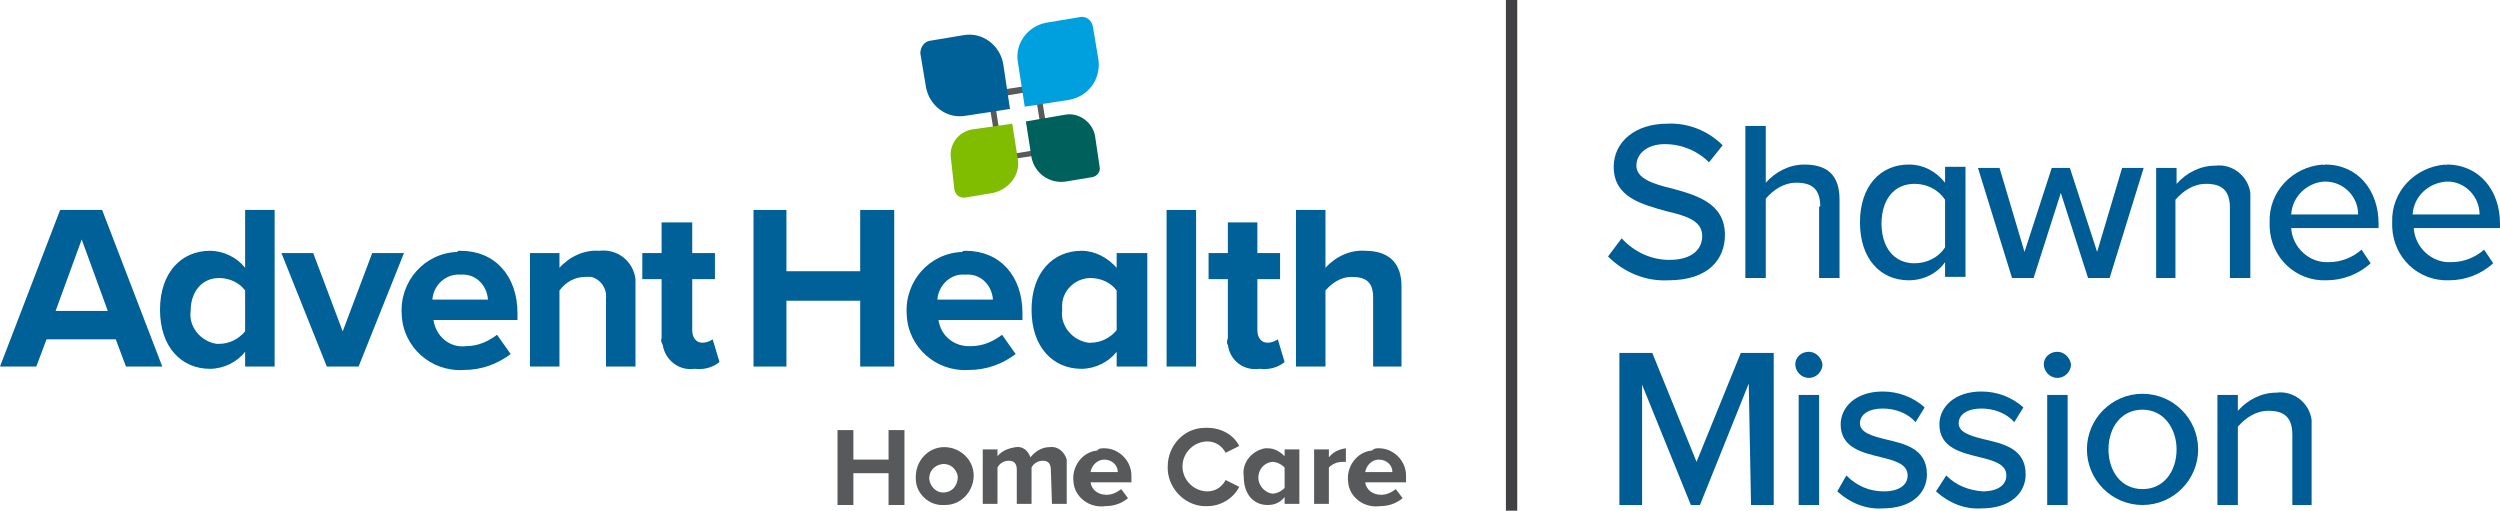
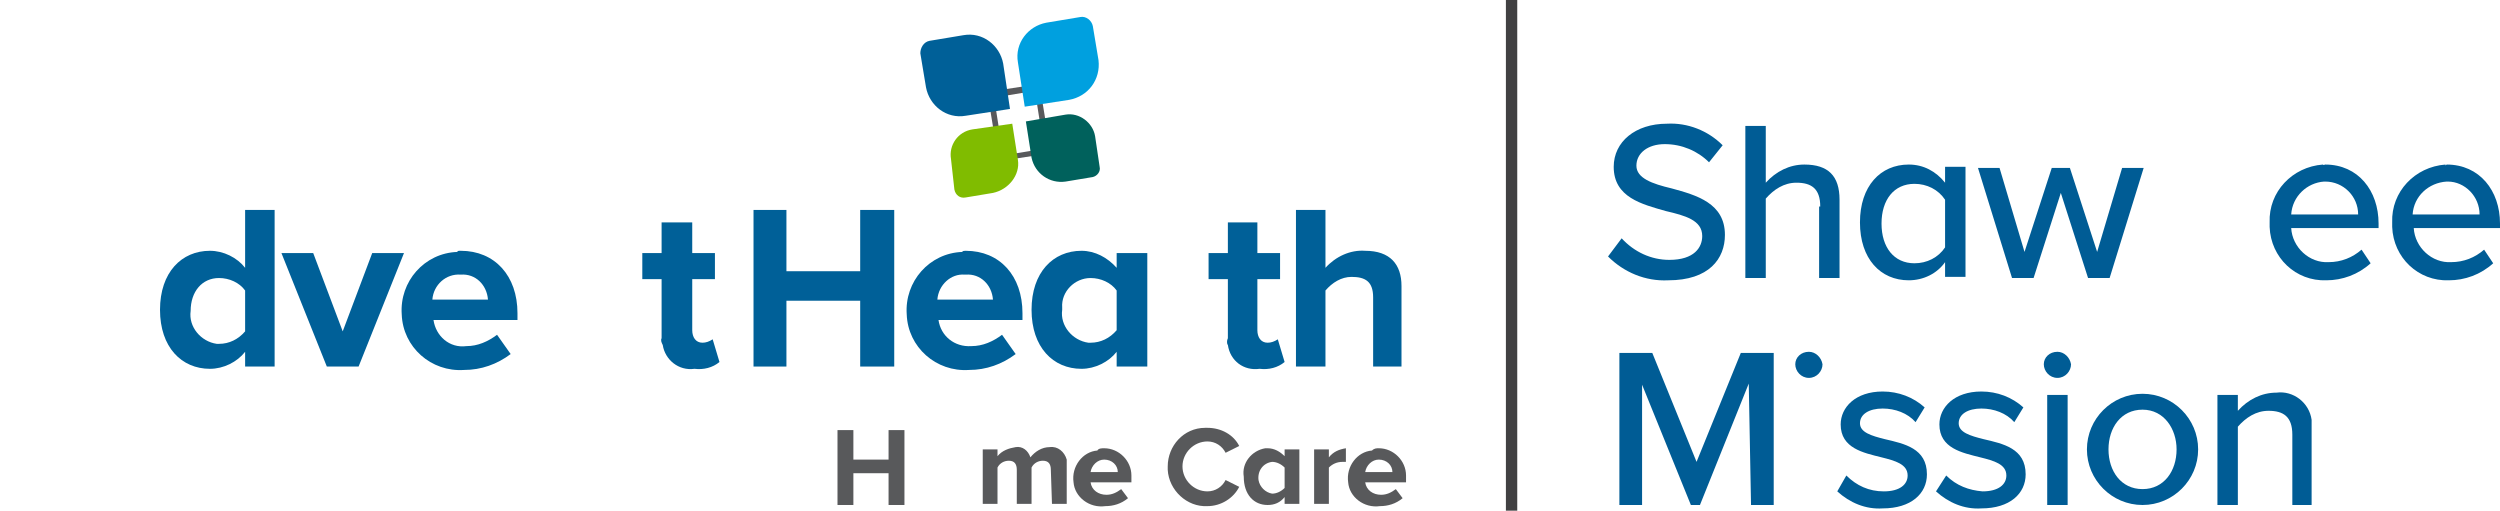
<svg xmlns="http://www.w3.org/2000/svg" version="1.1" id="Layer_1" x="0px" y="0px" viewBox="0 0 220.3 45" style="enable-background:new 0 0 220.3 45;" xml:space="preserve">
  <style type="text/css">
	.st0{fill:#FFFFFF;}
	.st1{fill:#231F20;}
	.st2{fill:#006098;}
	.st3{fill:#005C95;}
	.st4{fill:#414042;}
	.st5{fill:#58595B;}
	.st6{fill:#00A0DF;}
	.st7{fill:#80BC00;}
	.st8{fill:#00615C;}
</style>
  <g>
    <g>
      <path class="st3" d="M142.9,21c1.1,1.2,2.6,1.9,4.2,1.9c2.2,0,2.9-1.1,2.9-2.1c0-1.4-1.5-1.8-3.2-2.2c-2.1-0.6-4.6-1.2-4.6-3.9    c0-2.2,1.9-3.8,4.7-3.8c1.8-0.1,3.6,0.6,4.9,1.9l-1.2,1.5c-1-1-2.4-1.6-3.9-1.6c-1.5,0-2.5,0.8-2.5,1.9s1.4,1.6,3.1,2    c2.2,0.6,4.7,1.3,4.7,4.1c0,2.1-1.4,4-5,4c-2,0.1-3.9-0.7-5.3-2.1L142.9,21z" />
    </g>
    <g>
      <path class="st3" d="M160.4,18.2c0-1.6-0.8-2.1-2.1-2.1c-1.1,0-2,0.6-2.7,1.4v7h-1.8V11.1h1.8v5c0.9-1,2.1-1.6,3.4-1.6    c2.1,0,3.1,1,3.1,3.1v6.9h-1.8V18.2z" />
    </g>
    <g>
      <path class="st3" d="M171.4,23.1c-0.7,1-1.9,1.6-3.2,1.6c-2.5,0-4.3-1.9-4.3-5.1s1.8-5.1,4.3-5.1c1.3,0,2.4,0.6,3.2,1.6v-1.4h1.8    v9.7h-1.8V23.1z M171.4,17.6c-0.6-0.9-1.6-1.4-2.7-1.4c-1.8,0-2.9,1.4-2.9,3.5s1.1,3.5,2.9,3.5c1.1,0,2.1-0.5,2.7-1.4V17.6z" />
    </g>
    <g>
      <path class="st3" d="M181.6,17l-2.4,7.5h-1.9l-3-9.7h1.9l2.2,7.4l2.4-7.4h1.6l2.4,7.4l2.2-7.4h1.9l-3,9.7h-1.9L181.6,17z" />
    </g>
    <g>
-       <path class="st3" d="M196.5,18.3c0-1.6-0.8-2.1-2.1-2.1c-1.1,0-2,0.6-2.7,1.4v6.9H190v-9.7h1.8v1.4c0.9-1,2.1-1.6,3.4-1.6    c1.5-0.2,2.9,0.9,3.1,2.4c0,0.2,0,0.5,0,0.7v6.8h-1.8L196.5,18.3z" />
-     </g>
+       </g>
    <g>
      <path class="st3" d="M204.9,14.5c2.9,0,4.7,2.3,4.7,5.2v0.4h-7.7c0.1,1.7,1.6,3.1,3.3,3c1.1,0,2.1-0.4,2.9-1.1l0.8,1.2    c-1.1,1-2.5,1.5-3.9,1.5c-2.7,0.1-4.9-2-5-4.7c0-0.1,0-0.3,0-0.4c-0.1-2.7,2-4.9,4.7-5.1C204.8,14.6,204.8,14.5,204.9,14.5z     M201.9,18.9h5.9c0-1.6-1.3-2.9-2.9-2.9c0,0-0.1,0-0.1,0C203.3,16.1,202,17.3,201.9,18.9z" />
    </g>
    <g>
      <path class="st3" d="M215.6,14.5c2.9,0,4.7,2.3,4.7,5.2v0.4h-7.6c0.1,1.7,1.6,3.1,3.3,3c1.1,0,2.1-0.4,2.9-1.1l0.8,1.2    c-1.1,1-2.5,1.5-3.9,1.5c-2.7,0.1-4.9-2-5-4.7c0-0.1,0-0.3,0-0.4c-0.1-2.7,2-4.9,4.7-5.1C215.5,14.6,215.5,14.6,215.6,14.5z     M212.6,18.9h5.9c0-1.6-1.3-2.9-2.8-2.9c0,0-0.1,0-0.1,0C214,16.1,212.7,17.3,212.6,18.9L212.6,18.9z" />
    </g>
    <g>
      <path class="st3" d="M154.1,33.8l-4.3,10.7h-0.8l-4.3-10.6v10.6h-2V31.1h2.9l3.9,9.6l3.9-9.6h2.9v13.4h-2L154.1,33.8z" />
    </g>
    <g>
-       <path class="st3" d="M158.2,32.1c0-0.6,0.5-1.1,1.2-1.1c0.6,0,1.1,0.5,1.2,1.1c0,0,0,0,0,0c0,0.6-0.5,1.2-1.2,1.2l0,0    C158.7,33.3,158.2,32.7,158.2,32.1z M158.5,34.8h1.8v9.7h-1.8V34.8z" />
+       <path class="st3" d="M158.2,32.1c0-0.6,0.5-1.1,1.2-1.1c0.6,0,1.1,0.5,1.2,1.1c0,0,0,0,0,0c0,0.6-0.5,1.2-1.2,1.2l0,0    C158.7,33.3,158.2,32.7,158.2,32.1z M158.5,34.8h1.8h-1.8V34.8z" />
    </g>
    <g>
      <path class="st3" d="M162.7,41.9c0.9,0.9,2,1.4,3.3,1.4c1.4,0,2.1-0.6,2.1-1.4c0-1-1.1-1.3-2.3-1.6c-1.6-0.4-3.6-0.8-3.6-2.9    c0-1.5,1.3-2.9,3.7-2.9c1.4,0,2.7,0.5,3.7,1.4l-0.8,1.3c-0.7-0.8-1.8-1.2-2.9-1.2c-1.2,0-2,0.5-2,1.3s1,1.1,2.2,1.4    c1.7,0.4,3.7,0.8,3.7,3.1c0,1.7-1.4,3-3.9,3c-1.5,0.1-2.9-0.5-4-1.5L162.7,41.9z" />
    </g>
    <g>
      <path class="st3" d="M171.5,41.9c0.9,0.9,2,1.3,3.2,1.4c1.4,0,2.1-0.6,2.1-1.4c0-1-1.1-1.3-2.3-1.6c-1.6-0.4-3.6-0.8-3.6-2.9    c0-1.5,1.3-2.9,3.7-2.9c1.4,0,2.7,0.5,3.7,1.4l-0.8,1.3c-0.7-0.8-1.8-1.2-2.9-1.2c-1.2,0-2,0.5-2,1.3s1,1.1,2.2,1.4    c1.7,0.4,3.7,0.8,3.7,3.1c0,1.7-1.4,3-3.9,3c-1.5,0.1-2.9-0.5-4-1.5L171.5,41.9z" />
    </g>
    <g>
      <path class="st3" d="M180.1,32.1c0-0.6,0.5-1.1,1.2-1.1c0.6,0,1.1,0.5,1.2,1.1c0,0,0,0,0,0c0,0.6-0.5,1.2-1.2,1.2l0,0    C180.6,33.3,180.1,32.7,180.1,32.1z M180.4,34.8h1.8v9.7h-1.8V34.8z" />
    </g>
    <g>
      <path class="st3" d="M183.9,39.6c0-2.7,2.2-4.9,4.9-4.9s4.9,2.2,4.9,4.9c0,0,0,0,0,0c0,2.7-2.2,4.9-4.9,4.9S183.9,42.3,183.9,39.6    C183.9,39.6,183.9,39.6,183.9,39.6z M191.8,39.6c0-1.8-1.1-3.5-3-3.5s-3,1.6-3,3.5s1.1,3.5,3,3.5S191.8,41.5,191.8,39.6z" />
    </g>
    <g>
      <path class="st3" d="M202,38.3c0-1.6-0.8-2.1-2.1-2.1c-1.1,0-2,0.6-2.7,1.4v6.9h-1.8v-9.7h1.8v1.4c0.9-1,2.1-1.6,3.4-1.6    c1.5-0.2,2.9,0.9,3.1,2.4c0,0.2,0,0.5,0,0.7v6.8H202V38.3z" />
    </g>
    <g>
      <rect x="132.7" class="st4" width="1" height="45" />
    </g>
    <g>
      <path class="st5" d="M78.3,41.7h-3.1v2.8h-1.4v-6.6h1.4v2.6h3.1v-2.6h1.4v6.6h-1.4V41.7z" />
    </g>
    <g>
-       <path class="st5" d="M80.7,42c0-1.4,1.1-2.6,2.5-2.6c1.4,0,2.6,1.1,2.6,2.5c0,1.4-1.1,2.6-2.5,2.6c0,0,0,0-0.1,0    c-1.3,0.1-2.5-1-2.5-2.3C80.7,42.1,80.7,42.1,80.7,42z M84.4,42c-0.1-0.7-0.7-1.2-1.4-1.1c-0.7,0.1-1.2,0.7-1.1,1.4    c0.1,0.6,0.6,1.1,1.2,1.1C83.9,43.4,84.4,42.8,84.4,42C84.4,42.1,84.4,42.1,84.4,42z" />
-     </g>
+       </g>
    <g>
      <path class="st5" d="M92.6,41.4c0-0.5-0.2-0.8-0.7-0.8c-0.4,0-0.8,0.2-1,0.6v3.2h-1.3v-3c0-0.5-0.2-0.8-0.7-0.8    c-0.4,0-0.8,0.2-1,0.6v3.2h-1.3v-4.8h1.3v0.6c0.4-0.5,1-0.7,1.6-0.8c0.6-0.1,1.1,0.3,1.3,0.9c0.4-0.5,1-0.9,1.7-0.9    c0.7-0.1,1.3,0.4,1.5,1.1c0,0.1,0,0.3,0,0.4v3.5h-1.3L92.6,41.4z" />
    </g>
    <g>
      <path class="st5" d="M97.3,39.5c1.3,0,2.4,1.1,2.4,2.4c0,0.1,0,0.2,0,0.3v0.3h-3.6c0.1,0.7,0.7,1.1,1.4,1.1c0.5,0,0.9-0.2,1.3-0.5    l0.6,0.8c-0.6,0.5-1.3,0.7-2,0.7c-1.4,0.2-2.7-0.8-2.8-2.1c-0.2-1.4,0.8-2.7,2.1-2.8C96.8,39.5,97.1,39.5,97.3,39.5L97.3,39.5z     M96.1,41.6h2.4c0-0.6-0.5-1.1-1.2-1.1c0,0,0,0,0,0C96.7,40.5,96.2,41,96.1,41.6L96.1,41.6z" />
    </g>
    <g>
      <path class="st5" d="M102.9,41.1c0-1.8,1.4-3.4,3.3-3.4c0.1,0,0.1,0,0.2,0c1.2,0,2.3,0.6,2.8,1.6l-1.2,0.6c-0.3-0.6-0.9-1-1.6-1    c-1.2,0-2.2,1-2.2,2.2c0,1.2,1,2.2,2.2,2.2c0.7,0,1.3-0.4,1.6-1l1.2,0.6c-0.5,1-1.6,1.7-2.8,1.7c-1.8,0.1-3.4-1.4-3.5-3.2    C102.9,41.2,102.9,41.2,102.9,41.1z" />
    </g>
    <g>
      <path class="st5" d="M113.2,43.8c-0.4,0.5-0.9,0.7-1.5,0.7c-1.2,0-2.1-0.9-2.1-2.5c-0.2-1.2,0.7-2.3,1.9-2.5c0.1,0,0.2,0,0.2,0    c0.6,0,1.1,0.3,1.5,0.7v-0.6h1.3v4.8h-1.3V43.8z M113.2,41.2c-0.3-0.3-0.7-0.5-1.1-0.5c-0.8,0.1-1.3,0.8-1.2,1.6    c0.1,0.6,0.6,1.1,1.2,1.2c0.4,0,0.8-0.2,1.1-0.5V41.2z" />
    </g>
    <g>
      <path class="st5" d="M115.8,39.6h1.3v0.7c0.4-0.5,0.9-0.7,1.5-0.8v1.2c-0.1,0-0.2,0-0.3,0c-0.5,0-0.9,0.2-1.2,0.5v3.2h-1.3V39.6z" />
    </g>
    <g>
      <path class="st5" d="M121.5,39.5c1.3,0,2.4,1.1,2.4,2.4c0,0.1,0,0.2,0,0.3v0.3h-3.6c0.1,0.7,0.7,1.1,1.4,1.1    c0.5,0,0.9-0.2,1.3-0.5l0.6,0.8c-0.6,0.5-1.3,0.7-2,0.7c-1.4,0.2-2.7-0.8-2.8-2.1c-0.2-1.4,0.8-2.7,2.1-2.8    C121.1,39.5,121.3,39.5,121.5,39.5L121.5,39.5z M120.3,41.6h2.4c0-0.6-0.5-1.1-1.2-1.1c0,0,0,0,0,0    C120.9,40.5,120.4,41,120.3,41.6L120.3,41.6z" />
    </g>
    <g>
-       <path class="st2" d="M10.2,29.9H4.1l-0.9,2.4H0l5.3-13.8H9l5.3,13.8h-3.2L10.2,29.9z M4.9,27.4h4.6l-2.3-6.3L4.9,27.4z" />
-     </g>
+       </g>
    <g>
      <path class="st2" d="M21.6,31c-0.7,0.9-1.9,1.5-3.1,1.5c-2.5,0-4.4-1.9-4.4-5.2s1.9-5.2,4.4-5.2c1.2,0,2.4,0.6,3.1,1.5v-5.1h2.6    v13.8h-2.6V31z M21.6,25.6c-0.5-0.7-1.4-1.1-2.3-1.1c-1.5,0-2.5,1.2-2.5,2.9c-0.2,1.4,0.9,2.7,2.3,2.9c0.1,0,0.2,0,0.2,0    c0.9,0,1.7-0.4,2.3-1.1V25.6z" />
    </g>
    <g>
      <path class="st2" d="M24.8,22.3h2.8l2.6,6.9l2.6-6.9h2.8l-4,10h-2.8L24.8,22.3z" />
    </g>
    <g>
      <path class="st2" d="M40.6,22.1c3,0,5,2.2,5,5.5v0.6h-7.4c0.2,1.4,1.4,2.5,2.9,2.3c1,0,1.9-0.4,2.7-1l1.2,1.7    c-1.2,0.9-2.6,1.4-4.1,1.4c-2.9,0.2-5.4-2-5.5-4.9c-0.2-2.9,2-5.4,4.9-5.5C40.3,22.1,40.4,22.1,40.6,22.1L40.6,22.1z M38.1,26.4    H43c-0.1-1.3-1.1-2.3-2.4-2.2c0,0,0,0,0,0C39.3,24.1,38.2,25.1,38.1,26.4z" />
    </g>
    <g>
-       <path class="st2" d="M53.4,26.3c0.1-0.9-0.5-1.7-1.3-1.9c-0.2,0-0.3,0-0.5,0c-0.9,0-1.7,0.4-2.3,1.2v6.7h-2.6v-10h2.6v1.3    c0.9-1,2.2-1.6,3.5-1.5c1.6-0.2,3,0.9,3.2,2.5c0,0.2,0,0.4,0,0.7v7h-2.6V26.3z" />
-     </g>
+       </g>
    <g>
      <path class="st2" d="M58.3,29.8v-5.2h-1.7v-2.3h1.7v-2.7h2.7v2.7h2v2.3h-2v4.5c0,0.6,0.3,1.1,0.9,1.1c0.3,0,0.6-0.1,0.9-0.3l0.6,2    c-0.6,0.5-1.4,0.7-2.2,0.6c-1.4,0.2-2.6-0.8-2.8-2.1C58.3,30.2,58.2,30,58.3,29.8z" />
    </g>
    <g>
      <path class="st2" d="M75.8,26.5h-6.5v5.8h-2.9V18.5h2.9v5.4h6.5v-5.4h3v13.8h-3V26.5z" />
    </g>
    <g>
      <path class="st2" d="M85.1,22.1c3,0,5,2.2,5,5.5v0.6h-7.4c0.2,1.4,1.4,2.4,2.9,2.3c1,0,1.9-0.4,2.7-1l1.2,1.7    c-1.2,0.9-2.6,1.4-4.1,1.4c-2.9,0.2-5.4-2-5.5-4.9c-0.2-2.9,2-5.4,4.9-5.5C84.8,22.1,85,22.1,85.1,22.1L85.1,22.1z M82.6,26.4h4.9    c-0.1-1.3-1.1-2.3-2.4-2.2c0,0,0,0-0.1,0C83.8,24.1,82.7,25.1,82.6,26.4z" />
    </g>
    <g>
      <path class="st2" d="M98.4,31c-0.7,0.9-1.9,1.5-3.1,1.5c-2.5,0-4.4-1.9-4.4-5.2s1.9-5.2,4.4-5.2c1.2,0,2.3,0.6,3.1,1.5v-1.3h2.7    v10h-2.7V31z M98.4,25.6c-0.5-0.7-1.4-1.1-2.3-1.1c-1.4,0-2.6,1.2-2.5,2.6c0,0.1,0,0.2,0,0.2c-0.2,1.4,0.9,2.7,2.3,2.9    c0.1,0,0.2,0,0.2,0c0.9,0,1.7-0.4,2.3-1.1V25.6z" />
    </g>
    <g>
-       <path class="st2" d="M102.8,18.5h2.6v13.8h-2.6V18.5z" />
-     </g>
+       </g>
    <g>
      <path class="st2" d="M108.2,29.8v-5.2h-1.7v-2.3h1.7v-2.7h2.6v2.7h2v2.3h-2v4.5c0,0.6,0.3,1.1,0.9,1.1c0.3,0,0.6-0.1,0.9-0.3    l0.6,2c-0.6,0.5-1.4,0.7-2.2,0.6c-1.4,0.2-2.6-0.7-2.8-2.1C108.1,30.3,108.1,30,108.2,29.8z" />
    </g>
    <g>
      <path class="st2" d="M121,26.2c0-1.4-0.7-1.8-1.9-1.8c-0.9,0-1.7,0.5-2.3,1.2v6.7h-2.6V18.5h2.6v5.1c0.9-1,2.2-1.6,3.5-1.5    c2.2,0,3.2,1.2,3.2,3.1v7.1H121V26.2z" />
    </g>
    <g>
      <path class="st5" d="M91.2,8l0.8,5.1l-3.6,0.6l-0.8-5.1L91.2,8 M91.6,7.4L87,8.1l1,6.1l4.6-0.7C92.6,13.5,91.6,7.4,91.6,7.4z" />
    </g>
    <g>
      <path class="st2" d="M89,9.6l-3.9,0.6c-1.7,0.3-3.2-0.9-3.5-2.5l-0.5-3c0-0.5,0.3-1,0.8-1.1l3-0.5c1.7-0.3,3.2,0.9,3.5,2.5    c0,0,0,0,0,0L89,9.6z" />
    </g>
    <g>
      <path class="st6" d="M94.2,8.8l-3.9,0.6l-0.6-3.9c-0.3-1.7,0.9-3.2,2.5-3.5c0,0,0,0,0,0l3-0.5c0.5-0.1,1,0.3,1.1,0.8c0,0,0,0,0,0    l0.5,3C97,7,95.9,8.5,94.2,8.8z" />
    </g>
    <g>
      <path class="st7" d="M87.5,17l-2.4,0.4c-0.5,0.1-0.9-0.2-1-0.7c0,0,0,0,0,0L83.8,14c-0.2-1.2,0.6-2.4,1.9-2.6l3.5-0.5l0.5,3.2    C89.9,15.4,88.9,16.7,87.5,17z" />
    </g>
    <g>
      <path class="st8" d="M96.3,15.6L93.9,16c-1.4,0.2-2.7-0.7-3-2.1c0,0,0,0,0,0l-0.5-3.2l3.5-0.6c1.2-0.2,2.4,0.7,2.6,1.9l0.4,2.7    C97,15.1,96.7,15.5,96.3,15.6z" />
    </g>
  </g>
</svg>